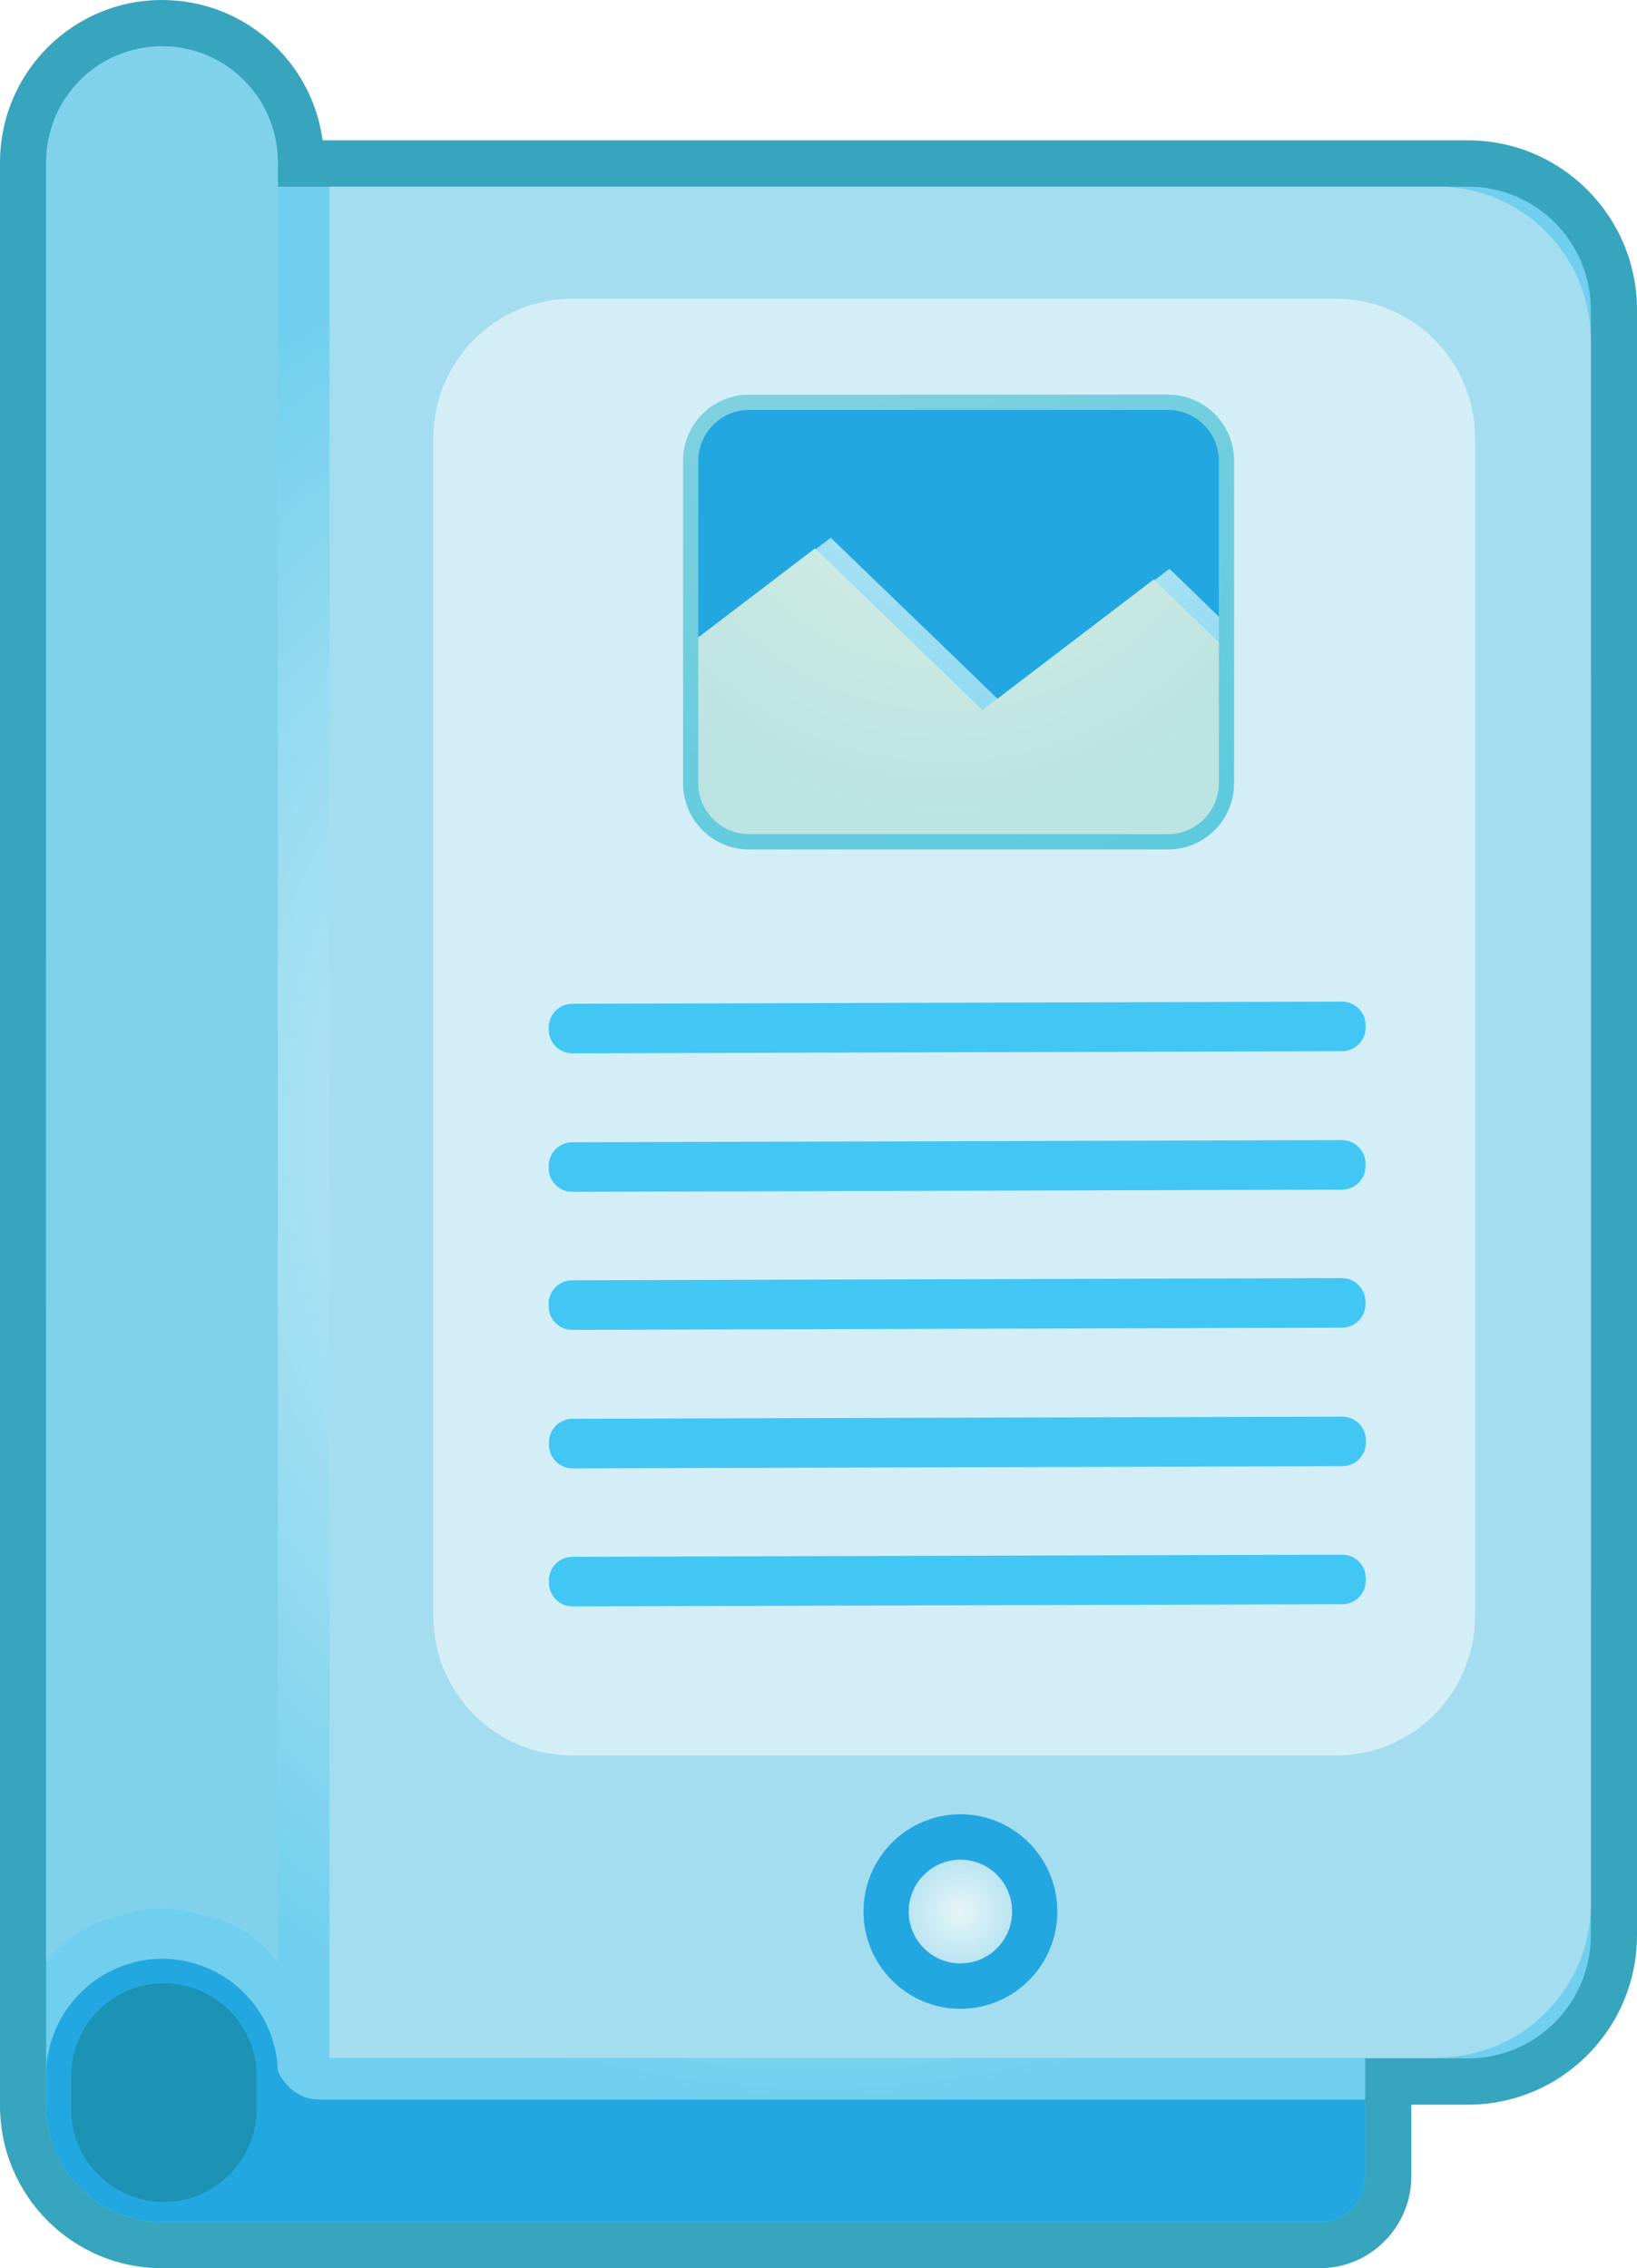
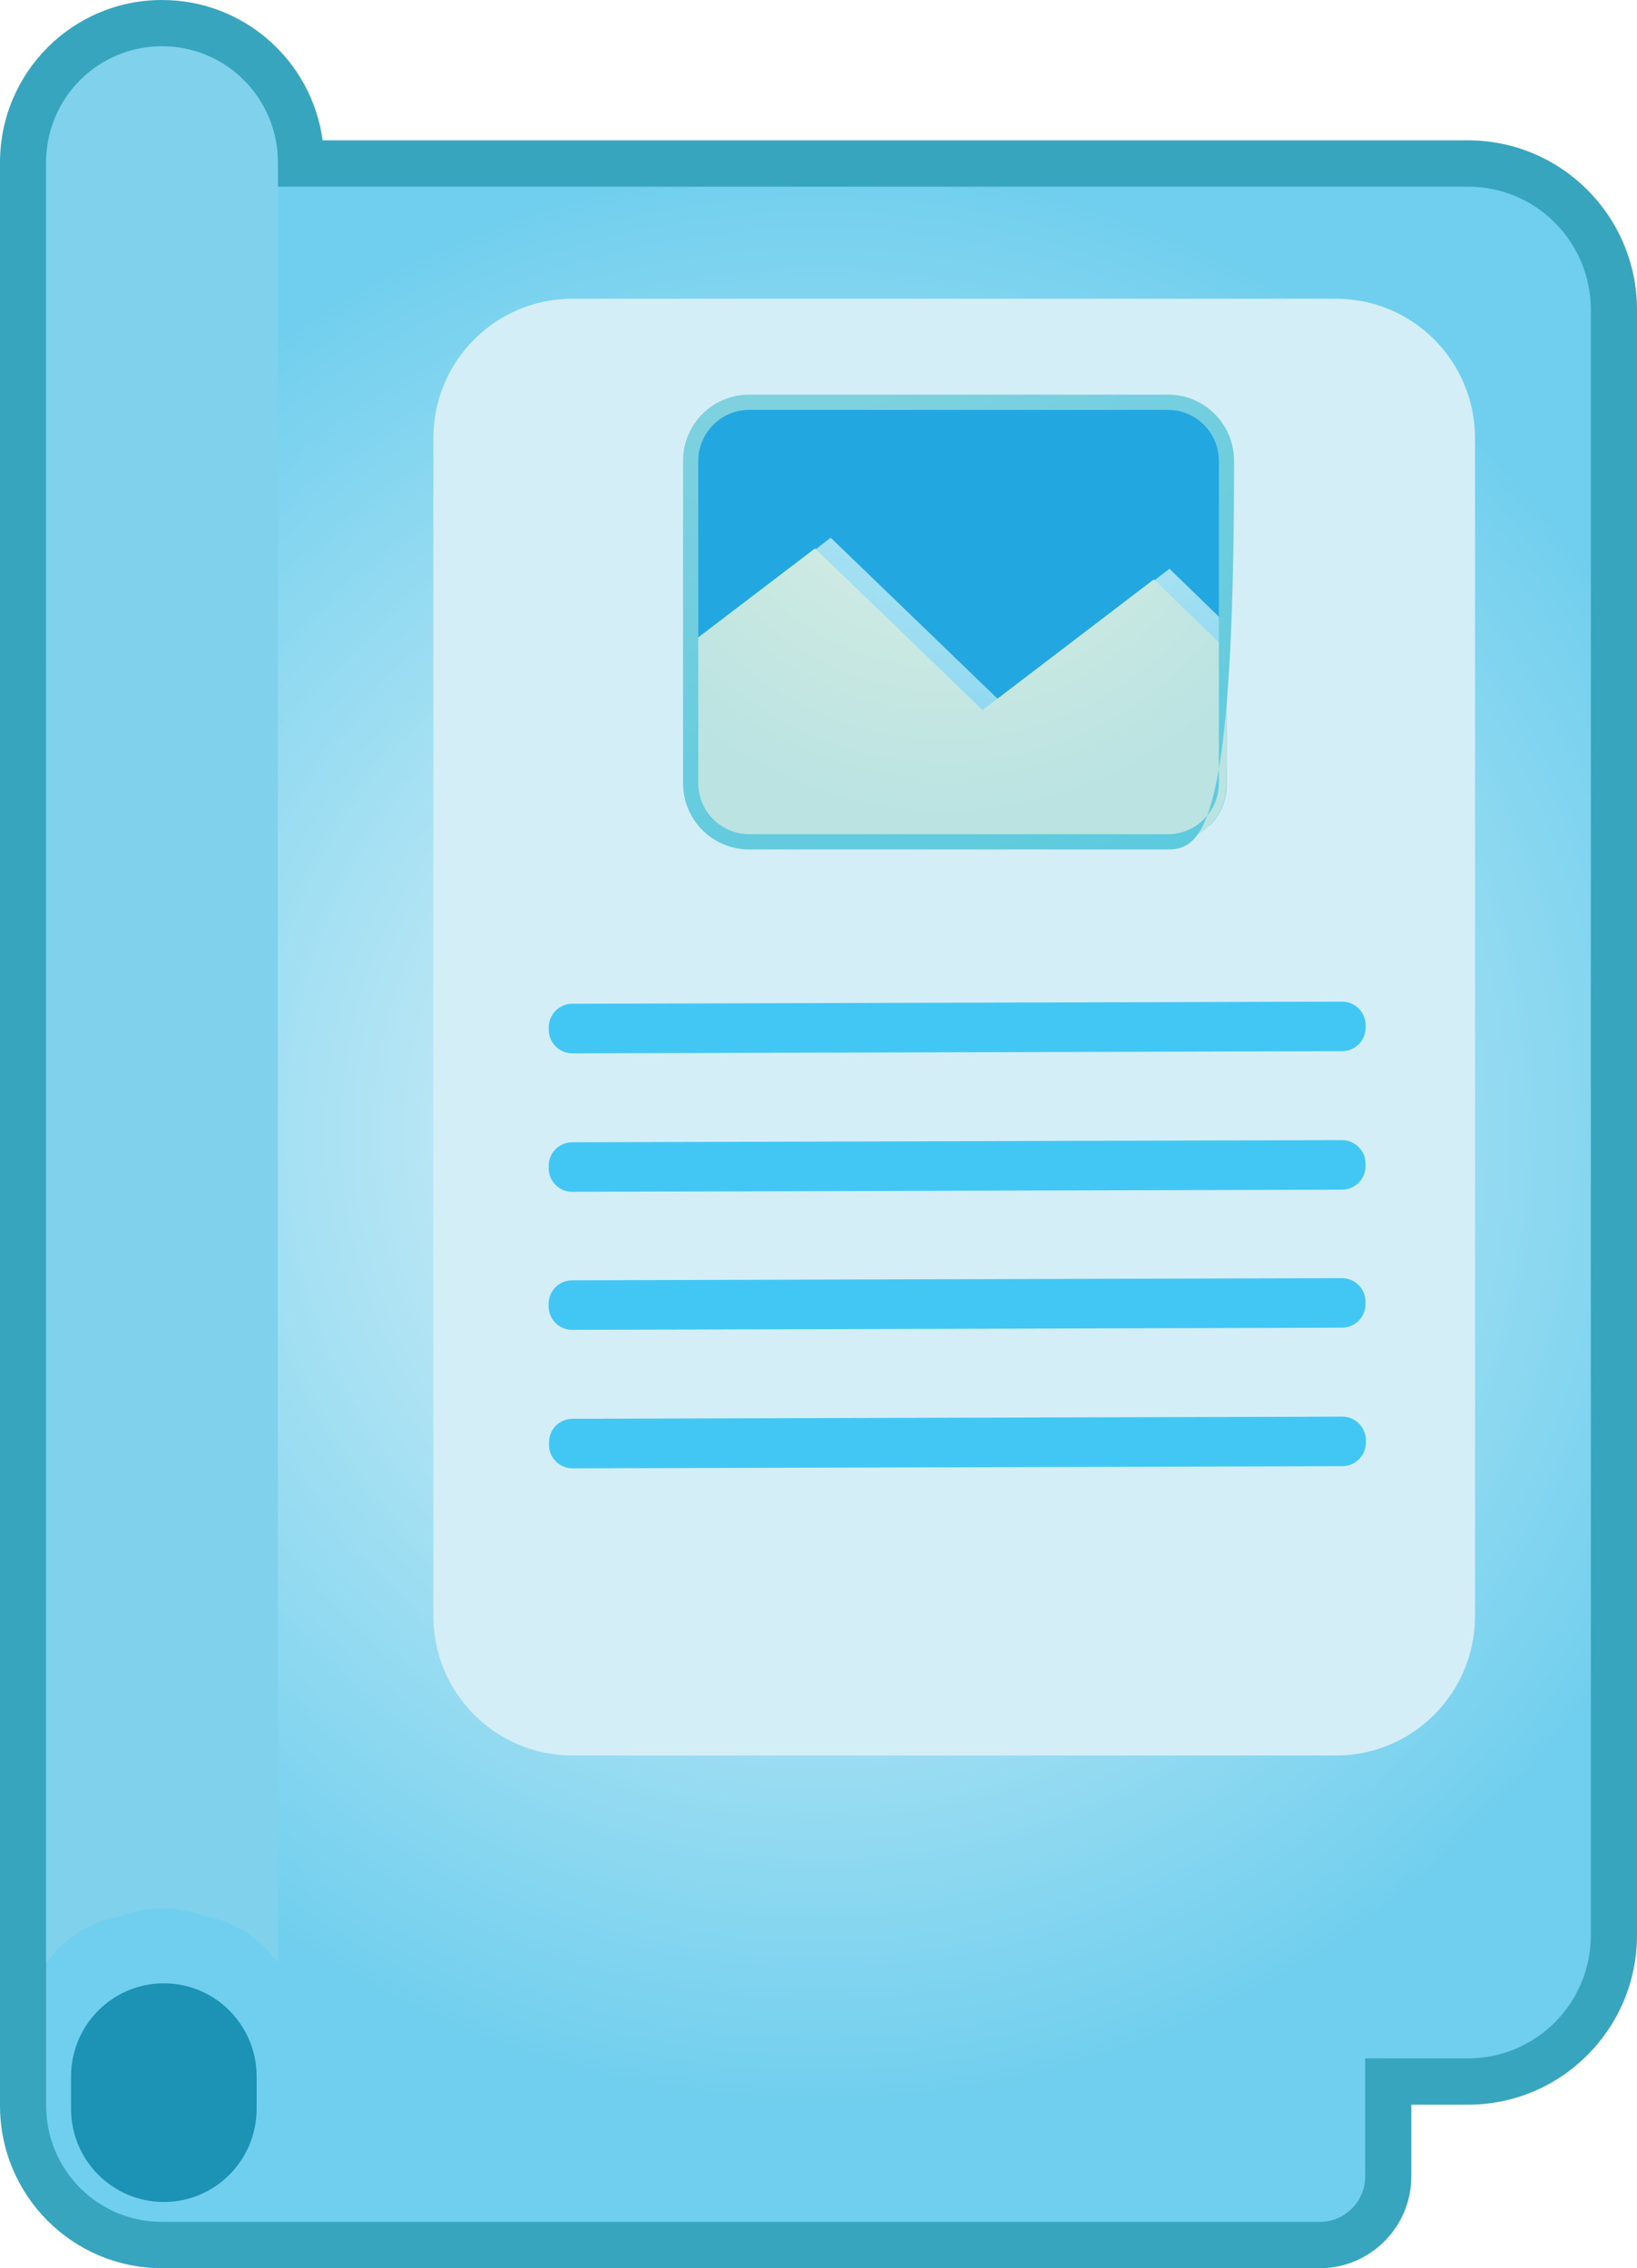
<svg xmlns="http://www.w3.org/2000/svg" width="70" height="97" viewBox="0 0 70 97" fill="none">
  <g clip-path="url(#clip0_1053_610)">
    <path d="M6.927 96.01C3.651 96.01 0.987 93.335 0.987 90.047V6.953C0.987 3.664 3.651 0.99 6.927 0.99C10.203 0.99 12.867 3.664 12.867 6.953V6.992H62.777C66.211 6.992 69.013 9.805 69.013 13.252V82.758C69.013 86.205 66.211 89.017 62.777 89.017H59.363V93.078C59.363 94.702 58.041 96.01 56.442 96.01H6.927Z" fill="url(#paint0_radial_1053_610)" />
    <path d="M6.927 1.981C9.67 1.981 11.88 4.199 11.88 6.953V7.983H62.777C65.678 7.983 68.026 10.34 68.026 13.252V82.758C68.026 85.67 65.678 88.027 62.777 88.027H58.376V93.078C58.376 94.148 57.508 95.019 56.442 95.019H6.927C4.184 95.019 1.974 92.801 1.974 90.047V6.953C1.974 4.199 4.184 1.981 6.927 1.981ZM6.927 0C3.098 0 0 3.11 0 6.953V90.047C0 93.89 3.098 97 6.927 97H56.442C58.593 97 60.35 95.237 60.35 93.078V90.008H62.777C66.763 90.008 70 86.759 70 82.758V13.252C70 9.25 66.763 6.002 62.777 6.002H13.795C13.341 2.615 10.44 0 6.927 0Z" fill="#38A5BE" />
-     <path d="M61.474 88.007H14.091V7.983H61.474C65.106 7.983 68.026 10.934 68.026 14.559V81.411C68.026 85.056 65.086 87.987 61.474 87.987V88.007Z" fill="#A4DDF0" />
    <path d="M5.171 81.926C5.723 81.728 6.295 81.609 6.927 81.609C7.559 81.609 8.131 81.728 8.683 81.926C10.006 82.144 11.13 82.897 11.88 83.927V6.953C11.88 4.199 9.67 1.981 6.927 1.981C4.184 1.981 1.974 4.199 1.974 6.953V83.947C2.723 82.897 3.868 82.164 5.171 81.946V81.926Z" fill="#80D1EC" />
-     <path d="M13.676 89.79C12.354 89.79 11.88 88.562 11.88 88.562C11.802 85.907 9.611 83.768 6.927 83.768C4.243 83.768 1.974 85.987 1.974 88.74V90.047C1.974 92.801 4.184 95.019 6.927 95.019H56.442C57.508 95.019 58.376 94.148 58.376 93.078V89.79H13.676Z" fill="#23A7E0" />
    <path d="M57.133 12.776H24.471C21.191 12.776 18.531 15.446 18.531 18.738V69.11C18.531 72.403 21.191 75.073 24.471 75.073H57.133C60.413 75.073 63.073 72.403 63.073 69.11V18.738C63.073 15.446 60.413 12.776 57.133 12.776Z" fill="#D4EEF7" />
-     <path d="M41.069 85.907C43.357 85.907 45.213 84.045 45.213 81.748C45.213 79.451 43.357 77.588 41.069 77.588C38.78 77.588 36.924 79.451 36.924 81.748C36.924 84.045 38.78 85.907 41.069 85.907Z" fill="#23A7E0" />
-     <path d="M41.069 83.966C42.289 83.966 43.279 82.973 43.279 81.748C43.279 80.523 42.289 79.529 41.069 79.529C39.848 79.529 38.858 80.523 38.858 81.748C38.858 82.973 39.848 83.966 41.069 83.966Z" fill="url(#paint1_radial_1053_610)" />
    <path d="M49.278 17.213H32.681C30.937 17.213 29.523 18.632 29.523 20.382V32.842C29.523 34.592 30.937 36.011 32.681 36.011H49.278C51.022 36.011 52.436 34.592 52.436 32.842V20.382C52.436 18.632 51.022 17.213 49.278 17.213Z" fill="#23A7E0" />
    <g filter="url(#filter0_d_1053_610)">
      <path d="M57.386 41.535L24.468 41.627C23.913 41.629 23.463 42.082 23.465 42.64L23.465 42.739C23.467 43.297 23.919 43.748 24.474 43.747L57.392 43.654C57.948 43.653 58.398 43.199 58.396 42.641L58.396 42.542C58.394 41.984 57.942 41.533 57.386 41.535Z" fill="#42C7F4" />
    </g>
    <g filter="url(#filter1_d_1053_610)">
      <path d="M57.383 47.458L24.465 47.55C23.909 47.551 23.46 48.005 23.462 48.563L23.462 48.662C23.463 49.22 23.915 49.671 24.471 49.669L57.389 49.577C57.945 49.575 58.394 49.122 58.393 48.564L58.392 48.465C58.391 47.907 57.939 47.456 57.383 47.458Z" fill="#42C7F4" />
    </g>
    <g filter="url(#filter2_d_1053_610)">
      <path d="M57.38 53.36L24.462 53.453C23.906 53.454 23.457 53.908 23.458 54.465L23.459 54.565C23.46 55.123 23.912 55.574 24.468 55.572L57.386 55.48C57.942 55.478 58.391 55.025 58.389 54.467L58.389 54.368C58.388 53.81 57.936 53.359 57.38 53.36Z" fill="#42C7F4" />
    </g>
    <g filter="url(#filter3_d_1053_610)">
      <path d="M57.396 59.283L24.479 59.375C23.923 59.377 23.473 59.83 23.475 60.388L23.475 60.487C23.477 61.045 23.928 61.496 24.484 61.495L57.402 61.402C57.958 61.401 58.407 60.947 58.406 60.389L58.406 60.29C58.404 59.732 57.952 59.281 57.396 59.283Z" fill="#42C7F4" />
    </g>
    <g filter="url(#filter4_d_1053_610)">
-       <path d="M57.393 65.186L24.475 65.278C23.919 65.279 23.47 65.733 23.471 66.291L23.472 66.39C23.473 66.948 23.925 67.399 24.481 67.397L57.399 67.305C57.955 67.304 58.404 66.85 58.403 66.292L58.402 66.193C58.401 65.635 57.949 65.184 57.393 65.186Z" fill="#42C7F4" />
-     </g>
+       </g>
    <path d="M52.436 26.681L50.008 24.324L42.687 29.91L35.523 22.997L30.195 27.058V33.119C30.195 34.466 31.28 35.556 32.622 35.556H50.679C51.054 35.556 51.41 35.456 51.745 35.298C52.179 34.862 52.456 34.248 52.456 33.575V26.681H52.436Z" fill="url(#paint2_radial_1053_610)" />
    <path d="M52.436 33.575V27.771L49.337 24.78L42.016 30.366L34.852 23.453L29.523 27.513V33.575C29.523 34.922 30.609 36.011 31.951 36.011H50.008C51.35 36.011 52.436 34.922 52.436 33.575Z" fill="url(#paint3_radial_1053_610)" />
-     <path d="M49.949 36.328H32.03C30.471 36.328 29.208 35.06 29.208 33.495V19.709C29.208 18.144 30.471 16.877 32.03 16.877H49.949C51.508 16.877 52.771 18.144 52.771 19.709V33.495C52.771 35.06 51.508 36.328 49.949 36.328ZM32.03 17.53C30.826 17.53 29.859 18.52 29.859 19.709V33.495C29.859 34.704 30.846 35.674 32.03 35.674H49.949C51.153 35.674 52.12 34.684 52.12 33.495V19.709C52.12 18.501 51.133 17.53 49.949 17.53H32.03Z" fill="url(#paint4_radial_1053_610)" />
+     <path d="M49.949 36.328H32.03C30.471 36.328 29.208 35.06 29.208 33.495V19.709C29.208 18.144 30.471 16.877 32.03 16.877H49.949C51.508 16.877 52.771 18.144 52.771 19.709C52.771 35.06 51.508 36.328 49.949 36.328ZM32.03 17.53C30.826 17.53 29.859 18.52 29.859 19.709V33.495C29.859 34.704 30.846 35.674 32.03 35.674H49.949C51.153 35.674 52.12 34.684 52.12 33.495V19.709C52.12 18.501 51.133 17.53 49.949 17.53H32.03Z" fill="url(#paint4_radial_1053_610)" />
    <path d="M10.973 88.799C10.973 86.601 9.197 84.818 7.006 84.818C4.815 84.818 3.039 86.601 3.039 88.799V90.186C3.039 92.385 4.815 94.168 7.006 94.168C9.197 94.168 10.973 92.385 10.973 90.186V88.799Z" fill="#1C92B4" />
  </g>
  <defs>
    <filter id="filter0_d_1053_610" x="20.865" y="40.235" width="40.131" height="7.412" filterUnits="userSpaceOnUse" color-interpolation-filters="sRGB">
      <feFlood flood-opacity="0" result="BackgroundImageFix" />
      <feColorMatrix in="SourceAlpha" type="matrix" values="0 0 0 0 0 0 0 0 0 0 0 0 0 0 0 0 0 0 127 0" result="hardAlpha" />
      <feOffset dy="1.3" />
      <feGaussianBlur stdDeviation="1.3" />
      <feColorMatrix type="matrix" values="0 0 0 0 0.286 0 0 0 0 0.765 0 0 0 0 0.808 0 0 0 0.34 0" />
      <feBlend mode="normal" in2="BackgroundImageFix" result="effect1_dropShadow_1053_610" />
      <feBlend mode="normal" in="SourceGraphic" in2="effect1_dropShadow_1053_610" result="shape" />
    </filter>
    <filter id="filter1_d_1053_610" x="20.862" y="46.157" width="40.131" height="7.412" filterUnits="userSpaceOnUse" color-interpolation-filters="sRGB">
      <feFlood flood-opacity="0" result="BackgroundImageFix" />
      <feColorMatrix in="SourceAlpha" type="matrix" values="0 0 0 0 0 0 0 0 0 0 0 0 0 0 0 0 0 0 127 0" result="hardAlpha" />
      <feOffset dy="1.3" />
      <feGaussianBlur stdDeviation="1.3" />
      <feColorMatrix type="matrix" values="0 0 0 0 0.286 0 0 0 0 0.765 0 0 0 0 0.808 0 0 0 0.34 0" />
      <feBlend mode="normal" in2="BackgroundImageFix" result="effect1_dropShadow_1053_610" />
      <feBlend mode="normal" in="SourceGraphic" in2="effect1_dropShadow_1053_610" result="shape" />
    </filter>
    <filter id="filter2_d_1053_610" x="20.858" y="52.06" width="40.131" height="7.412" filterUnits="userSpaceOnUse" color-interpolation-filters="sRGB">
      <feFlood flood-opacity="0" result="BackgroundImageFix" />
      <feColorMatrix in="SourceAlpha" type="matrix" values="0 0 0 0 0 0 0 0 0 0 0 0 0 0 0 0 0 0 127 0" result="hardAlpha" />
      <feOffset dy="1.3" />
      <feGaussianBlur stdDeviation="1.3" />
      <feColorMatrix type="matrix" values="0 0 0 0 0.286 0 0 0 0 0.765 0 0 0 0 0.808 0 0 0 0.34 0" />
      <feBlend mode="normal" in2="BackgroundImageFix" result="effect1_dropShadow_1053_610" />
      <feBlend mode="normal" in="SourceGraphic" in2="effect1_dropShadow_1053_610" result="shape" />
    </filter>
    <filter id="filter3_d_1053_610" x="20.875" y="57.983" width="40.131" height="7.412" filterUnits="userSpaceOnUse" color-interpolation-filters="sRGB">
      <feFlood flood-opacity="0" result="BackgroundImageFix" />
      <feColorMatrix in="SourceAlpha" type="matrix" values="0 0 0 0 0 0 0 0 0 0 0 0 0 0 0 0 0 0 127 0" result="hardAlpha" />
      <feOffset dy="1.3" />
      <feGaussianBlur stdDeviation="1.3" />
      <feColorMatrix type="matrix" values="0 0 0 0 0.286 0 0 0 0 0.765 0 0 0 0 0.808 0 0 0 0.34 0" />
      <feBlend mode="normal" in2="BackgroundImageFix" result="effect1_dropShadow_1053_610" />
      <feBlend mode="normal" in="SourceGraphic" in2="effect1_dropShadow_1053_610" result="shape" />
    </filter>
    <filter id="filter4_d_1053_610" x="20.872" y="63.886" width="40.131" height="7.412" filterUnits="userSpaceOnUse" color-interpolation-filters="sRGB">
      <feFlood flood-opacity="0" result="BackgroundImageFix" />
      <feColorMatrix in="SourceAlpha" type="matrix" values="0 0 0 0 0 0 0 0 0 0 0 0 0 0 0 0 0 0 127 0" result="hardAlpha" />
      <feOffset dy="1.3" />
      <feGaussianBlur stdDeviation="1.3" />
      <feColorMatrix type="matrix" values="0 0 0 0 0.286 0 0 0 0 0.765 0 0 0 0 0.808 0 0 0 0.34 0" />
      <feBlend mode="normal" in2="BackgroundImageFix" result="effect1_dropShadow_1053_610" />
      <feBlend mode="normal" in="SourceGraphic" in2="effect1_dropShadow_1053_610" result="shape" />
    </filter>
    <radialGradient id="paint0_radial_1053_610" cx="0" cy="0" r="1" gradientUnits="userSpaceOnUse" gradientTransform="translate(34.99 48.49) scale(41.207 41.359)">
      <stop stop-color="#E7F5F9" />
      <stop offset="1" stop-color="#70CFEE" />
    </radialGradient>
    <radialGradient id="paint1_radial_1053_610" cx="0" cy="0" r="1" gradientUnits="userSpaceOnUse" gradientTransform="translate(41.069 81.748) scale(2.21 2.219)">
      <stop stop-color="#E7F5F9" />
      <stop offset="1" stop-color="#BAE5F2" />
    </radialGradient>
    <radialGradient id="paint2_radial_1053_610" cx="0" cy="0" r="1" gradientUnits="userSpaceOnUse" gradientTransform="translate(44.266 10.895) scale(27.037 27.137)">
      <stop stop-color="#E7F5F9" />
      <stop offset="1" stop-color="#70CFEE" />
    </radialGradient>
    <radialGradient id="paint3_radial_1053_610" cx="0" cy="0" r="1" gradientUnits="userSpaceOnUse" gradientTransform="translate(40.417 18.065) scale(17.248 17.312)">
      <stop offset="0.01" stop-color="#DCEFE3" />
      <stop offset="1" stop-color="#BAE3E2" />
    </radialGradient>
    <radialGradient id="paint4_radial_1053_610" cx="0" cy="0" r="1" gradientUnits="userSpaceOnUse" gradientTransform="translate(32.188 1.4665e-05) scale(52.614 52.808)">
      <stop stop-color="#97D7E0" />
      <stop offset="0.99" stop-color="#4DC6DD" />
    </radialGradient>
    <clipPath id="clip0_1053_610">
      <rect width="70" height="97" fill="white" />
    </clipPath>
  </defs>
</svg>